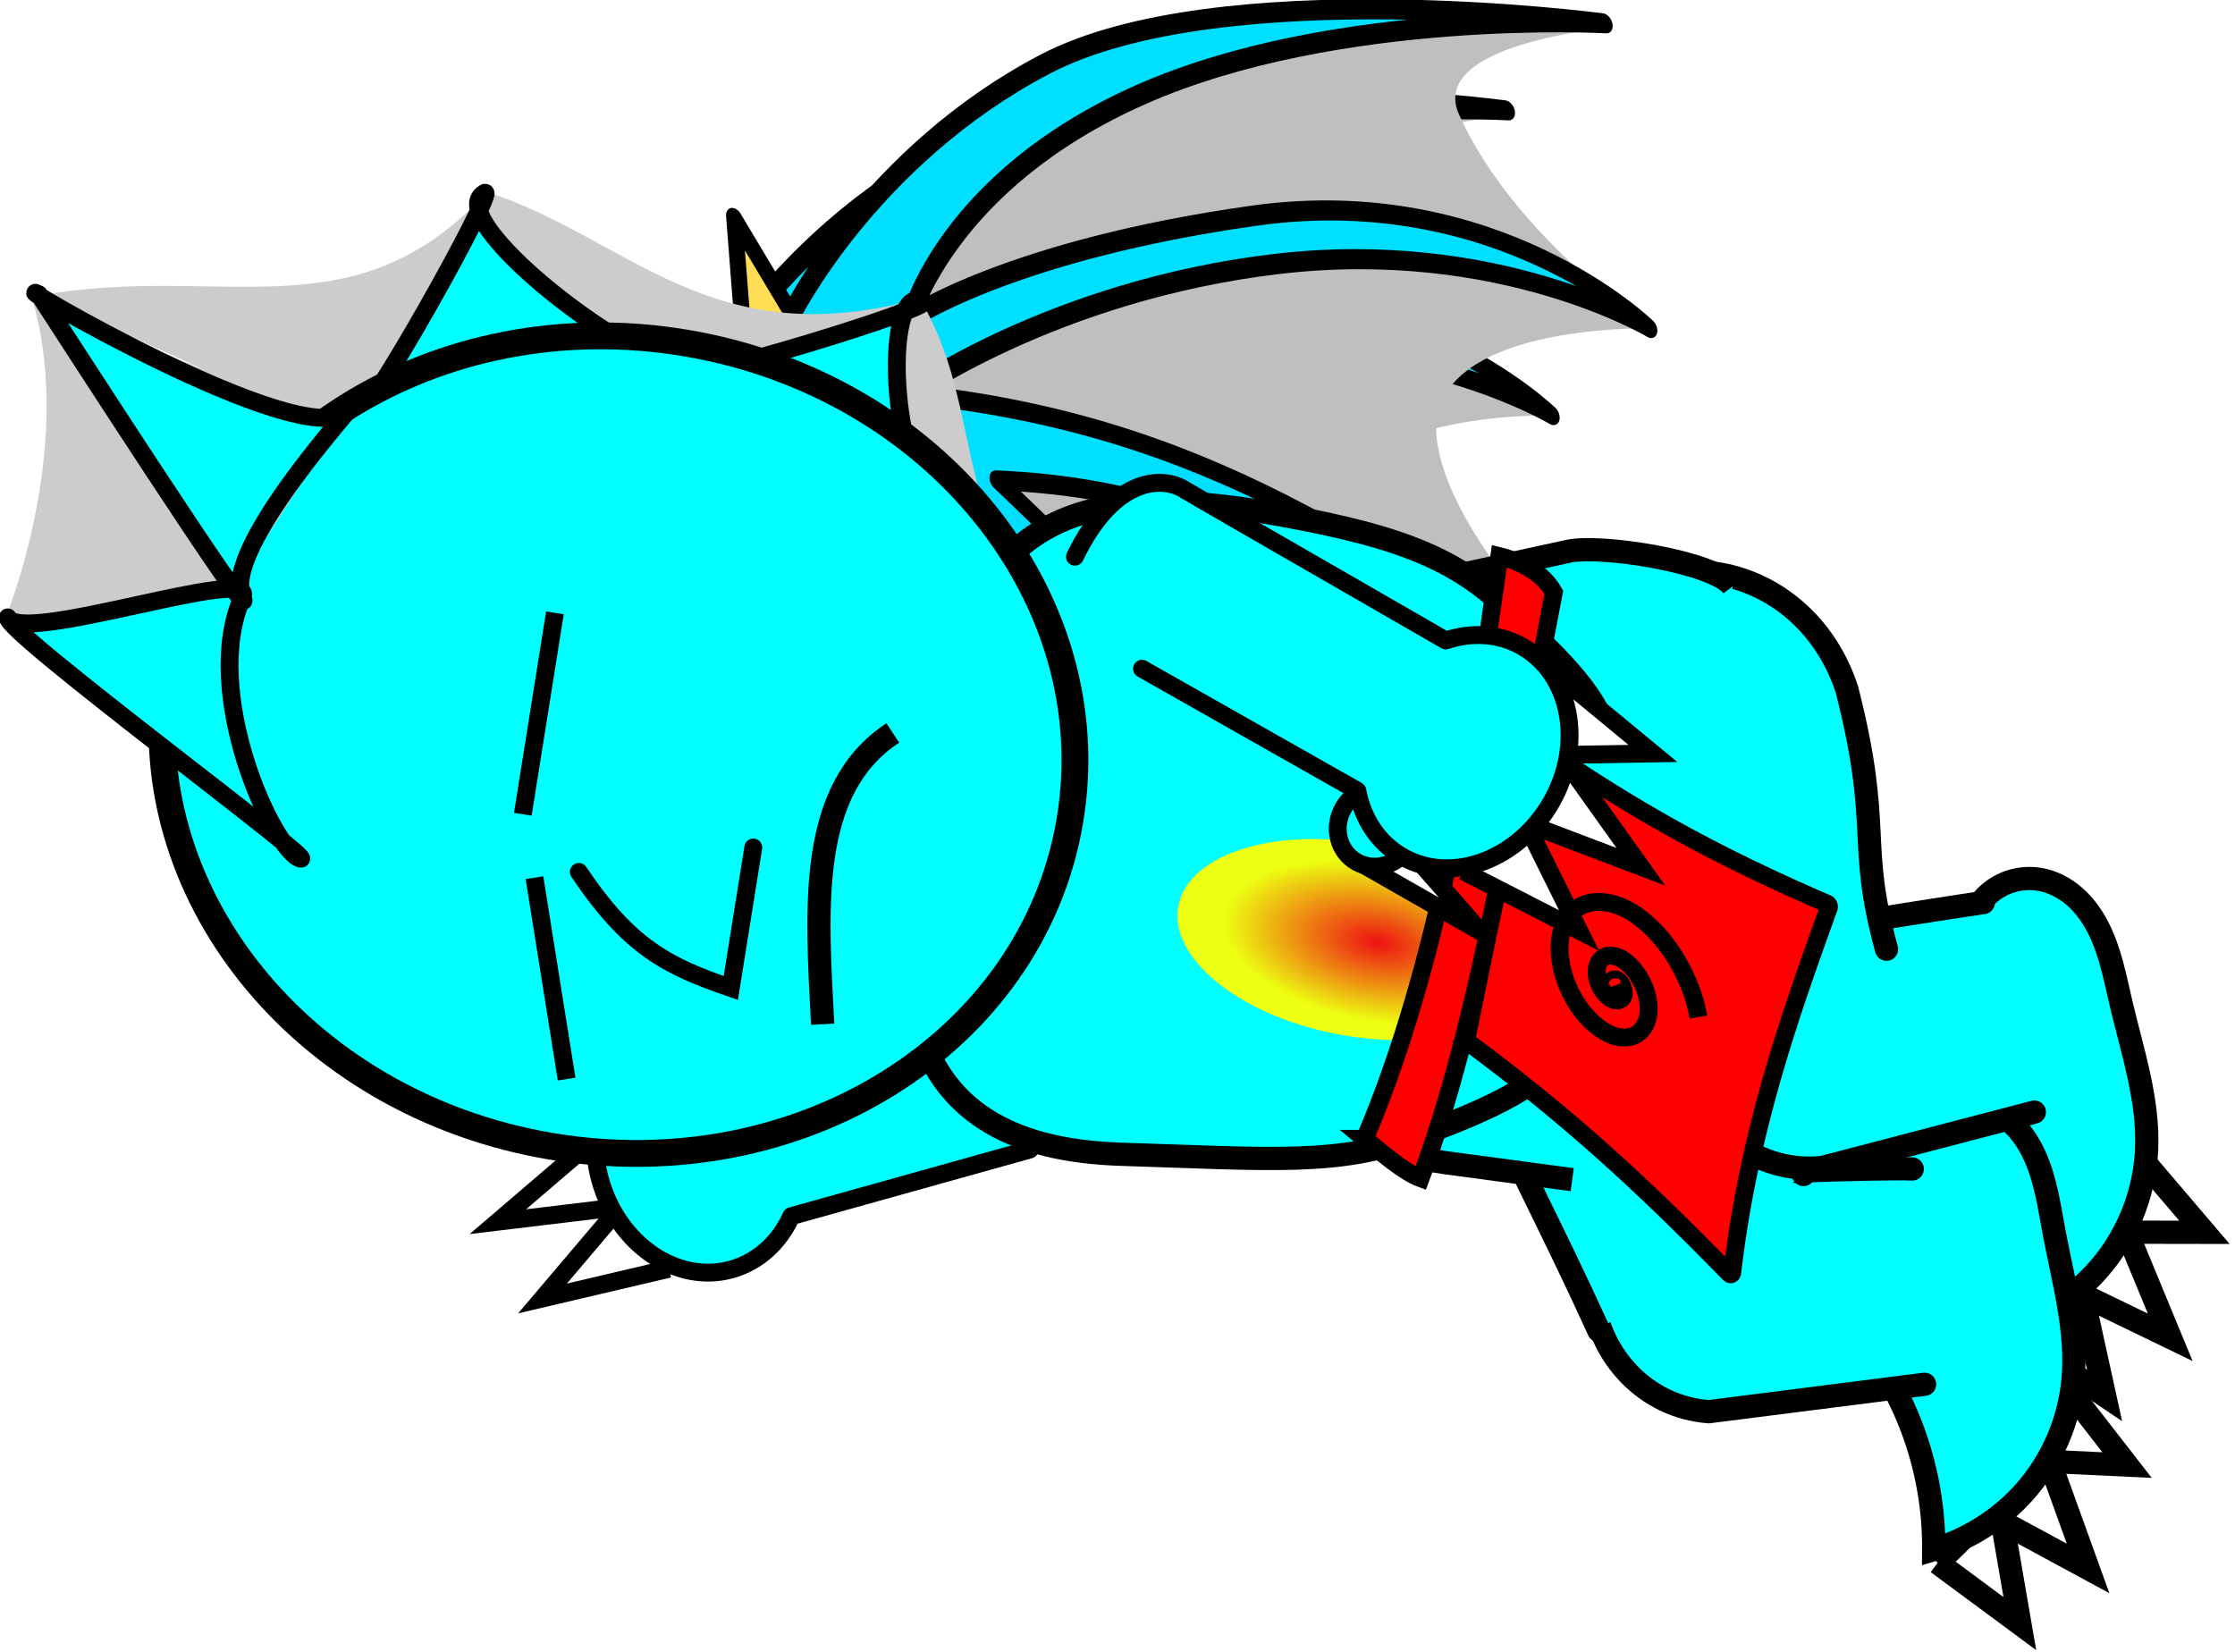
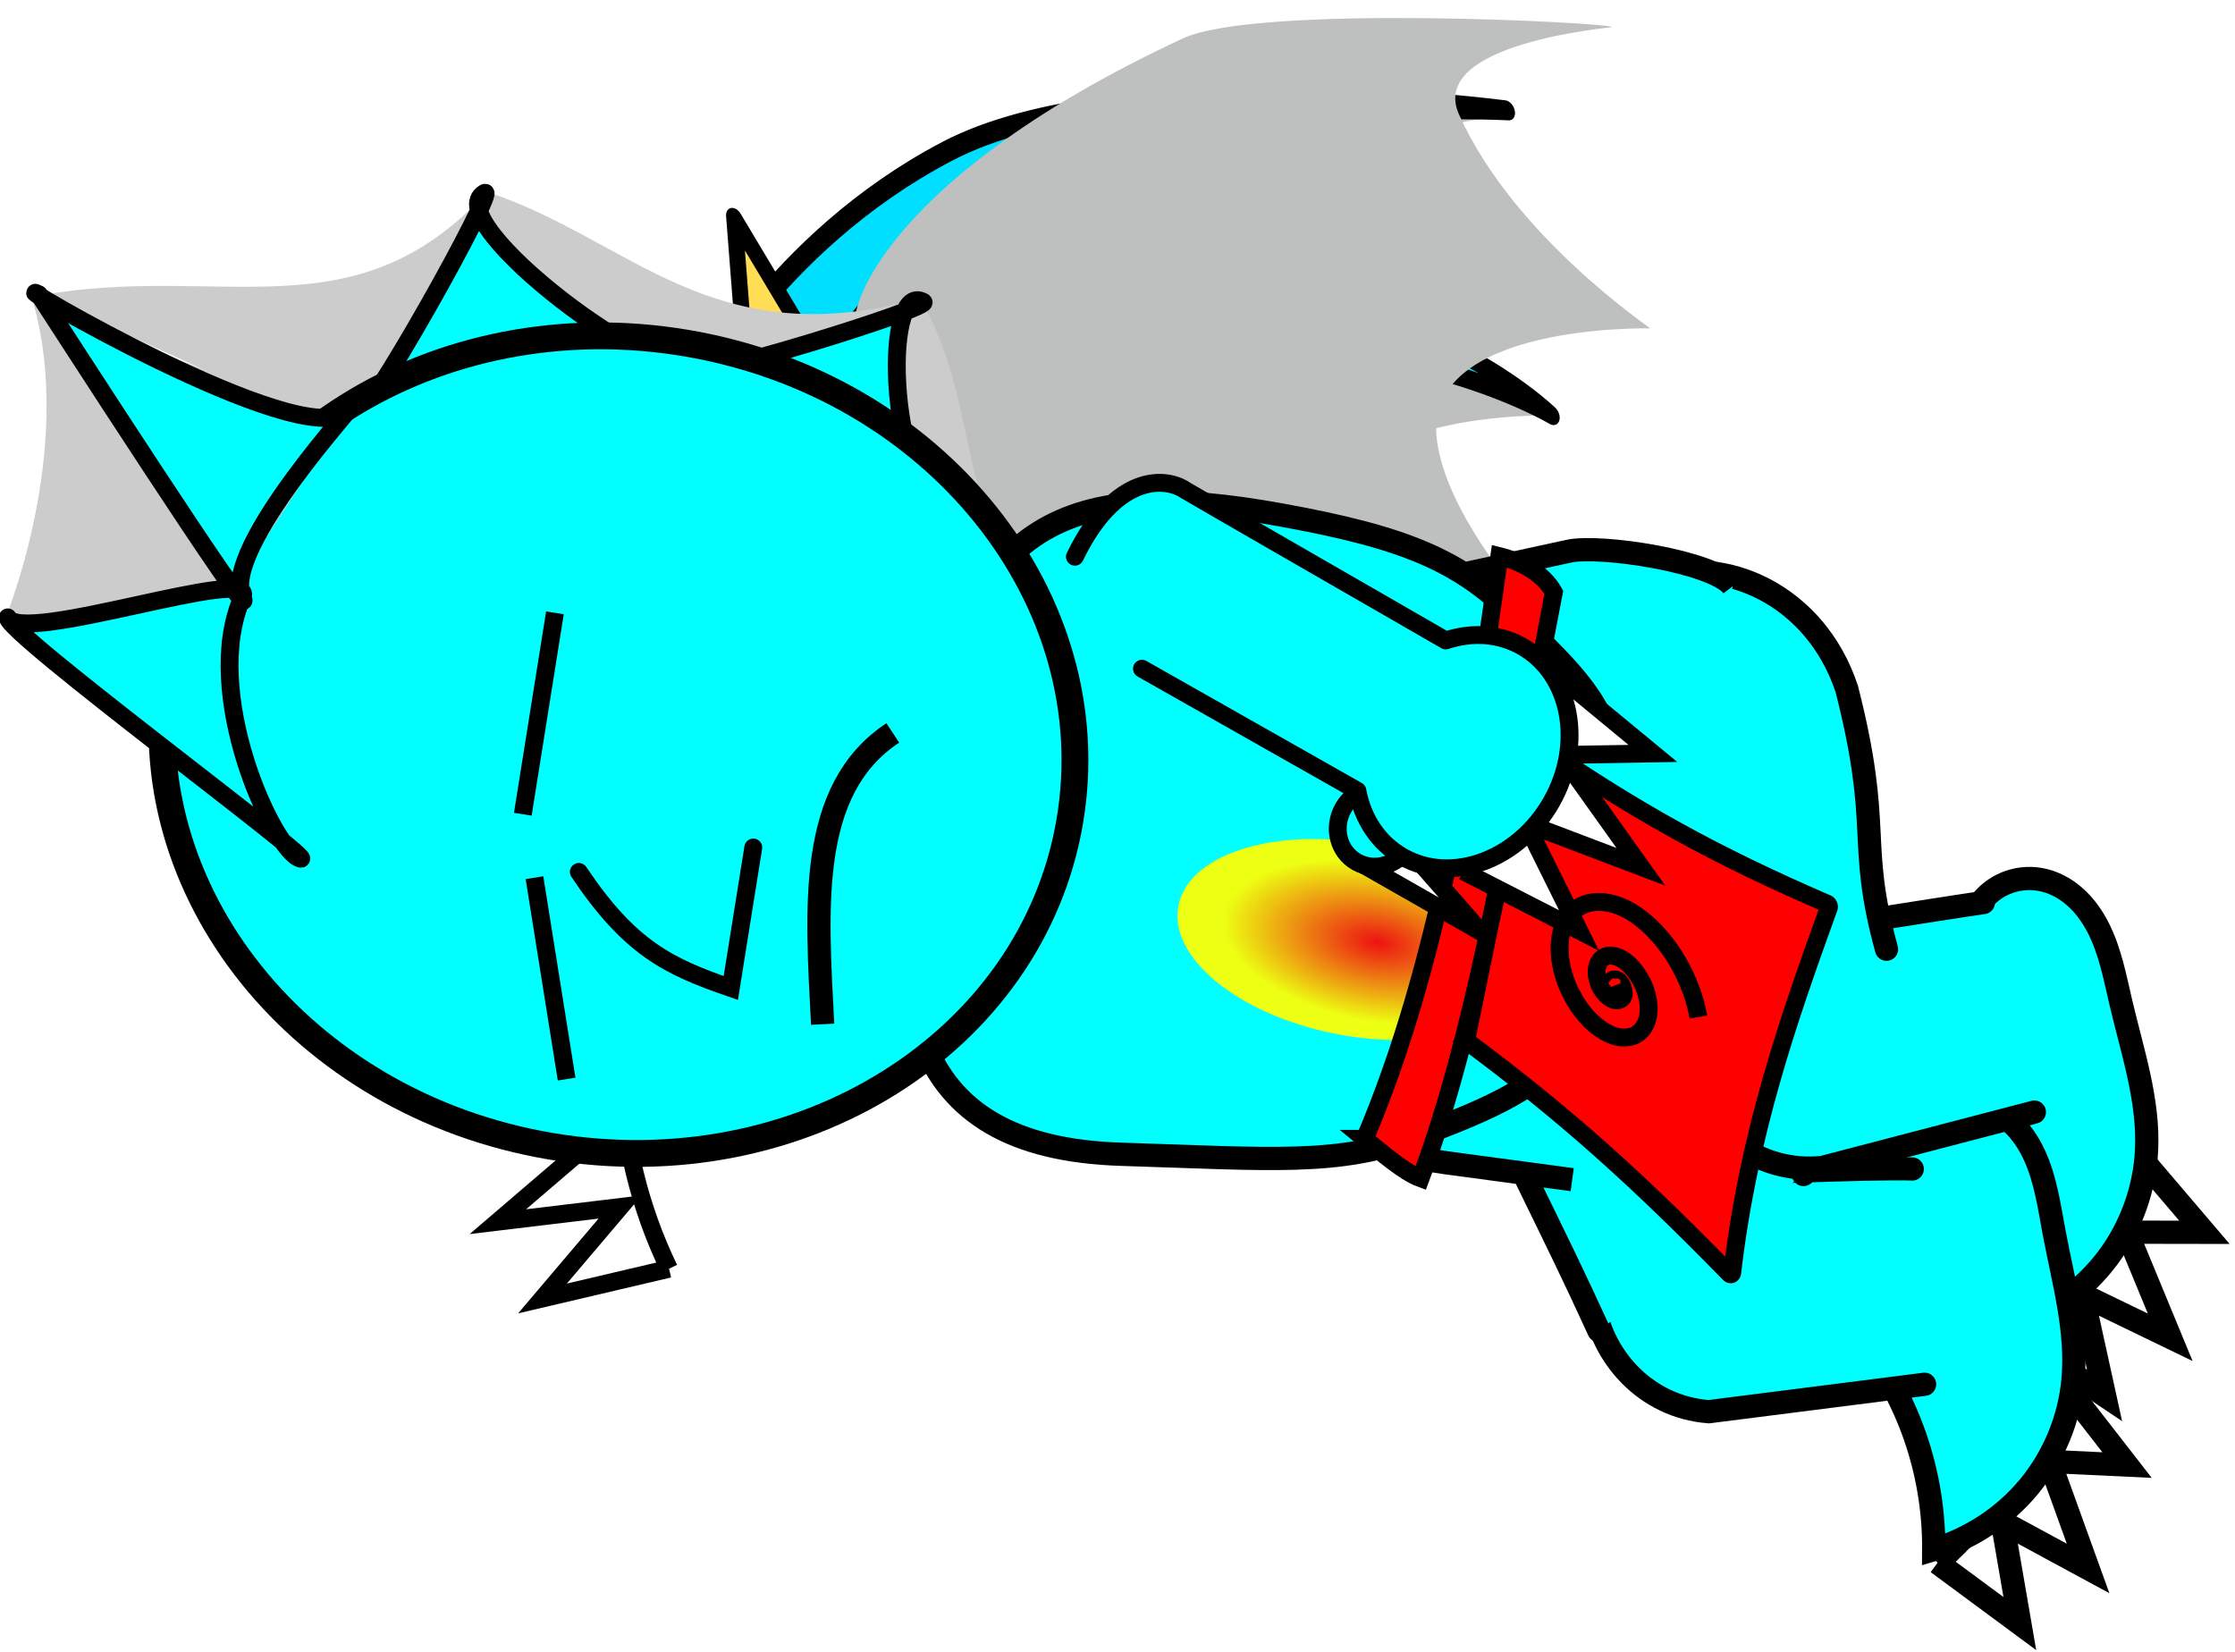
<svg xmlns="http://www.w3.org/2000/svg" xmlns:ns1="http://www.inkscape.org/namespaces/inkscape" xmlns:ns2="http://sodipodi.sourceforge.net/DTD/sodipodi-0.dtd" xmlns:xlink="http://www.w3.org/1999/xlink" width="124.97" height="92.366" id="svg3516" version="1.1" ns1:version="0.48.1 r9760" ns2:docname="Nuovo documento 2">
  <defs id="defs3518">
    <ns1:path-effect effect="spiro" id="path-effect3844-2-5-3-5" is_visible="true" />
    <ns1:path-effect effect="spiro" id="path-effect3844-2-53" is_visible="true" />
    <ns1:path-effect effect="spiro" id="path-effect4718-0-0" is_visible="true" />
    <ns1:path-effect effect="spiro" id="path-effect3844-2-53-0" is_visible="true" />
    <ns1:path-effect effect="spiro" id="path-effect4718-0-0-5" is_visible="true" />
    <radialGradient ns1:collect="always" xlink:href="#linearGradient5508-3" id="radialGradient5249" gradientUnits="userSpaceOnUse" gradientTransform="matrix(0.366,-0.009,0.013,0.498,196.197,100.048)" cx="318.608" cy="204.985" fx="318.608" fy="204.985" r="12.568" />
    <linearGradient ns1:collect="always" id="linearGradient5508-3">
      <stop style="stop-color:#ff0000;stop-opacity:1" offset="0" id="stop5510-9" />
      <stop style="stop-color:#ffff00;stop-opacity:1" offset="1" id="stop5512-7" />
    </linearGradient>
    <filter color-interpolation-filters="sRGB" ns1:collect="always" id="filter5556-5" x="-0.289" width="1.577" y="-0.223" height="1.447">
      <feGaussianBlur ns1:collect="always" stdDeviation="1.349" id="feGaussianBlur5558-9" />
    </filter>
    <ns1:path-effect effect="spiro" id="path-effect3844-2-5-0" is_visible="true" />
  </defs>
  <ns2:namedview id="base" pagecolor="#ffffff" bordercolor="#666666" borderopacity="1.0" ns1:pageopacity="0.0" ns1:pageshadow="2" ns1:zoom="0.77472527" ns1:cx="125.23438" ns1:cy="-25.801158" ns1:current-layer="layer1" ns1:document-units="px" showgrid="false" fit-margin-top="0" fit-margin-left="0" fit-margin-right="0" fit-margin-bottom="0" ns1:window-width="1440" ns1:window-height="827" ns1:window-x="0" ns1:window-y="25" ns1:window-maximized="1" />
  <g id="layer1" ns1:label="Layer 1" ns1:groupmode="layer" transform="translate(-194.766,-121.832)">
    <g transform="translate(144.841,-835.623)" id="g6319">
      <g ns1:transform-center-y="-8.9655027" ns1:transform-center-x="-13.427843" transform="matrix(0.558,-0.83,0.83,0.558,-603.717,410.888)" id="g5603">
        <g ns1:transform-center-y="-13.727459" ns1:transform-center-x="-25.599855" id="g4402-4" transform="matrix(-0.245,0.211,0.114,0.241,-67.28,715.524)">
          <path ns2:nodetypes="cscscscscsc" ns1:connector-curvature="0" id="path3629-1" d="m 223.063,657.725 c 0.137,0.061 7.745,-40.428 19.63,-35.303 20.359,8.777 32.761,36.132 32.808,35.71 0,0 5.125,-49.104 25.464,-48.901 20.338,0.203 43.044,34.849 43.044,34.849 0.348,-0.045 -4.148,-54.024 7.989,-66.253 20.777,-20.935 38.826,-16.551 38.769,-16.837 0,0 -38.258,-18.79 -50.258,-38.273 -13.085,-21.244 -41.078,-38.033 -42.659,-35.447 -0.542,-4.326 -26.98,6.044 -61.242,77.435 -8.163,17.01 -14.26,93.008 -13.546,93.021 z" style="fill:#bebfbf;fill-opacity:1;stroke:none" />
-           <path ns2:nodetypes="ccccccc" ns1:connector-curvature="0" id="path4399-3" d="m 337.242,477.44 -26.711,1.251 -9.449,-2.264 -20.62,-13.212 24.12,-1.248 9.449,2.264 z" style="color:#000000;fill:#ffdd55;fill-opacity:1;fill-rule:evenodd;stroke:#000000;stroke-width:3.47;stroke-linecap:round;stroke-linejoin:round;stroke-opacity:1;marker:none;visibility:visible;display:inline;overflow:visible;enable-background:accumulate" />
          <path ns2:nodetypes="cscccccccccscscsc" ns1:connector-curvature="0" id="path3627-4" d="m 222.609,656.176 c 0,0 1.314,-81.714 22.261,-121.884 20.947,-40.17 50.965,-61.068 50.965,-61.068 9.186,-3.845 16.341,0.562 21.505,6.289 11.676,17.057 23.299,35.91 42.231,50.013 14.33,8.909 25.45,3.367 25.45,3.367 19.295,3.976 17.79,24.395 4.134,28.623 0,0 -13.043,2.845 -37.502,-14.259 -12.539,-7.615 -24.535,-24.385 -31.697,-33.929 -5.294,57.639 16.311,78.712 24.71,129.852 -22.616,-50.872 -40.285,-83.107 -37.716,-146.781 0,0 -22.201,33.92 -32.853,82.712 -10.651,48.792 1.362,78.841 1.362,78.841 0,0 -21.95,-28.725 -9.371,-82.233 12.578,-53.509 27.422,-77.088 27.422,-77.088 0,0 -25.328,11.248 -45.869,55.678 -20.541,44.43 -25.031,101.868 -25.031,101.868 z" style="fill:#00dfff;fill-opacity:1;stroke:#000000;stroke-width:3.47px;stroke-linecap:round;stroke-linejoin:round;stroke-opacity:1" />
        </g>
        <g ns1:transform-center-y="-13.727459" ns1:transform-center-x="-25.599855" id="g4402-4-2" transform="matrix(-0.245,0.211,0.114,0.241,-60.196,717.34)">
          <path ns2:nodetypes="cscscscscsc" ns1:connector-curvature="0" id="path3629-1-8" d="m 223.063,657.725 c 0.137,0.061 7.745,-40.428 19.63,-35.303 20.359,8.777 32.761,36.132 32.808,35.71 0,0 5.125,-49.104 25.464,-48.901 20.338,0.203 43.044,34.849 43.044,34.849 0.348,-0.045 -4.148,-54.024 7.989,-66.253 20.777,-20.935 38.826,-16.551 38.769,-16.837 0,0 -38.258,-18.79 -50.258,-38.273 -13.085,-21.244 -41.078,-38.033 -42.659,-35.447 -0.542,-4.326 -26.98,6.044 -61.242,77.435 -8.163,17.01 -14.26,93.008 -13.546,93.021 z" style="fill:#bebfbf;fill-opacity:1;stroke:none" />
          <path ns2:nodetypes="ccccccc" ns1:connector-curvature="0" id="path4399-3-3" d="m 337.242,477.44 -26.711,1.251 -9.449,-2.264 -20.62,-13.212 24.12,-1.248 9.449,2.264 z" style="color:#000000;fill:#ffdd55;fill-opacity:1;fill-rule:evenodd;stroke:#000000;stroke-width:3.47;stroke-linecap:round;stroke-linejoin:round;stroke-opacity:1;marker:none;visibility:visible;display:inline;overflow:visible;enable-background:accumulate" />
-           <path ns2:nodetypes="cscccccccccscscsc" ns1:connector-curvature="0" id="path3627-4-3" d="m 222.609,656.176 c 0,0 1.314,-81.714 22.261,-121.884 20.947,-40.17 50.965,-61.068 50.965,-61.068 9.186,-3.845 16.341,0.562 21.505,6.289 11.676,17.057 23.299,35.91 42.231,50.013 14.33,8.909 25.45,3.367 25.45,3.367 19.295,3.976 17.79,24.395 4.134,28.623 0,0 -13.043,2.845 -37.502,-14.259 -12.539,-7.615 -24.535,-24.385 -31.697,-33.929 -5.294,57.639 16.311,78.712 24.71,129.852 -22.616,-50.872 -40.285,-83.107 -37.716,-146.781 0,0 -22.201,33.92 -32.853,82.712 -10.651,48.792 1.362,78.841 1.362,78.841 0,0 -21.95,-28.725 -9.371,-82.233 12.578,-53.509 27.422,-77.088 27.422,-77.088 0,0 -25.328,11.248 -45.869,55.678 -20.541,44.43 -25.031,101.868 -25.031,101.868 z" style="fill:#00dfff;fill-opacity:1;stroke:#000000;stroke-width:3.47px;stroke-linecap:round;stroke-linejoin:round;stroke-opacity:1" />
+           <path ns2:nodetypes="cscccccccccscscsc" ns1:connector-curvature="0" id="path3627-4-3" d="m 222.609,656.176 z" style="fill:#00dfff;fill-opacity:1;stroke:#000000;stroke-width:3.47px;stroke-linecap:round;stroke-linejoin:round;stroke-opacity:1" />
        </g>
      </g>
      <g id="g8013-3" ns1:transform-center-x="6.2600629" ns1:transform-center-y="-13.820364" transform="matrix(0.269,0.963,-0.963,0.269,209.497,713.387)">
        <path ns2:nodetypes="cccccccsc" ns1:connector-curvature="0" ns1:original-d="m 270.57099,202.43612 -0.30385,7.26305 -3.75902,-5.55669 -1.04779,6.80583 -3.24263,-6.96317 -2.60278,4.4232 -1.1606,-6.58539 c 1.37111,-2.20593 4.0792,0.47468 6.45845,1.02061 2.37926,0.54592 4.35193,-2.67615 5.65822,-0.40744 z" ns1:path-effect="#path-effect3844-2-5-3-5" id="path3842-3-1-9-6" d="m 270.571,202.436 -0.304,7.263 -3.759,-5.557 -1.048,6.806 -3.243,-6.963 -2.603,4.423 -1.161,-6.585 c 2.1,0.602 4.275,0.946 6.458,1.021 1.893,0.065 3.794,-0.072 5.658,-0.407" style="fill:#ffffff;stroke:#000000;stroke-width:1;stroke-linecap:butt;stroke-linejoin:miter;stroke-miterlimit:4;stroke-opacity:1;stroke-dasharray:none" />
        <path style="fill:#ffffff;stroke:#000000;stroke-width:1px;stroke-linecap:round;stroke-linejoin:round;stroke-opacity:1" d="m 256.255,198.67 -0.023,7.708 1.946,-5.578 z" id="path5176-9-5" ns1:connector-curvature="0" ns2:nodetypes="cccc" ns1:transform-center-x="0.044072361" ns1:transform-center-y="3.2861134" />
-         <path style="color:#000000;fill:#00ffff;fill-opacity:1;fill-rule:evenodd;stroke:#000000;stroke-width:1;stroke-linecap:round;stroke-linejoin:round;stroke-miterlimit:4;stroke-dasharray:none;marker:none;visibility:visible;display:inline;overflow:visible;enable-background:accumulate" d="m 269.577,181.215 0,13.844 c 1.225,1.031 1.969,2.458 1.969,4.031 0,3.146 -3.043,5.719 -6.781,5.719 -3.738,0 -6.75,-2.573 -6.75,-5.719 0,-1.5 0.686,-2.858 1.812,-3.875 0,0 -0.113,-16.623 -0.129,-16.814 -0.11,-1.29 1.046,-3.87 6.279,-3.536" id="path9048-3-0-7-0-3" ns1:connector-curvature="0" ns2:nodetypes="ccssscsc" />
        <path ns2:type="arc" style="color:#000000;fill:#00ffff;fill-opacity:1;fill-rule:evenodd;stroke:#000000;stroke-width:0.832;stroke-miterlimit:4;stroke-dasharray:none;marker:none;visibility:visible;display:inline;overflow:visible;enable-background:accumulate" id="path9052-2-3-6-0-3" ns2:cx="301.27911" ns2:cy="355.00388" ns2:rx="2.2534938" ns2:ry="2.1312113" d="m 303.533,355.004 c 0,1.177 -1.009,2.131 -2.253,2.131 -1.245,0 -2.253,-0.954 -2.253,-2.131 0,-1.177 1.009,-2.131 2.253,-2.131 1.245,0 2.253,0.954 2.253,2.131 z" transform="matrix(0.993,0.117,-0.169,1.436,18.884,-347.408)" />
      </g>
      <g style="stroke-width:1.3;stroke-miterlimit:4;stroke-dasharray:none" transform="matrix(0.122,-0.992,0.992,0.122,-304.438,1189.153)" id="g5329-3">
        <path style="fill:#ffffff;stroke:#000000;stroke-width:1.3;stroke-linecap:butt;stroke-linejoin:miter;stroke-miterlimit:4;stroke-opacity:1;stroke-dasharray:none" d="m 212.831,444.888 -2.583,5.101 5.436,-1.913 -1.759,5.161 5.54,-3.129 0.523,4.312 3.587,-3.909 c -2.074,-0.646 -4.086,-1.493 -5.999,-2.524 -1.665,-0.898 -3.254,-1.935 -4.745,-3.098" id="path3842-3-83" ns1:path-effect="#path-effect3844-2-53" ns1:original-d="m 212.83085,444.88765 -2.58299,5.10127 5.43631,-1.91302 -1.75888,5.16053 5.53985,-3.12896 0.52287,4.31193 3.58692,-3.90941 c -0.32409,-2.18686 -3.72223,-1.71 -5.99872,-2.52402 -2.2765,-0.81402 -2.72385,-3.99327 -4.74536,-3.09832 z" ns1:connector-curvature="0" ns2:nodetypes="cccccccsc" />
        <path id="path4716-9-6" style="fill:#00ffff;stroke:#000000;stroke-width:1.3;stroke-linecap:round;stroke-linejoin:miter;stroke-miterlimit:4;stroke-opacity:1;stroke-dasharray:none" ns1:path-effect="#path-effect4718-0-0" ns1:original-d="m 224.85823,438.17334 c -6.27653,-0.038 -3.79777,2.98549 -4.87814,4.0693 -1.08037,1.08382 -2.64534,1.79148 -6.45812,2.31028 0.0311,-0.005 9.90333,5.37829 10.6235,6.09434 1.92968,1.91866 2.60687,-24.38095 7.97983,-2.41717 0.77016,3.14832 6.56395,-2.51106 6.33826,-5.38168 -0.28022,-3.56423 4.0201,-9.09725 -1.76018,-3.14998" d="m 224.858,438.173 c -1.381,1.618 -3.038,3.001 -4.878,4.069 -1.988,1.155 -4.189,1.942 -6.458,2.31 0.954,1.945 2.5,3.595 4.379,4.673 1.879,1.078 4.084,1.58 6.244,1.422 2.783,-0.204 5.362,-1.451 7.98,-2.417 1.385,-0.511 2.818,-0.957 4.042,-1.783 0.612,-0.413 1.167,-0.921 1.581,-1.532 0.415,-0.611 0.685,-1.329 0.715,-2.067 0.026,-0.632 -0.127,-1.271 -0.435,-1.824 -0.309,-0.552 -0.773,-1.017 -1.325,-1.326" ns1:connector-curvature="0" ns2:nodetypes="cscsssc" />
      </g>
      <g style="stroke-width:1.3;stroke-miterlimit:4;stroke-dasharray:none" transform="matrix(0.167,-0.986,0.986,0.167,-315.937,1180.4)" id="g5329-3-7">
        <path style="fill:#ffffff;stroke:#000000;stroke-width:1.3;stroke-linecap:butt;stroke-linejoin:miter;stroke-miterlimit:4;stroke-opacity:1;stroke-dasharray:none" d="m 212.831,444.888 -2.583,5.101 5.436,-1.913 -1.759,5.161 5.54,-3.129 0.523,4.312 3.587,-3.909 c -2.074,-0.646 -4.086,-1.493 -5.999,-2.524 -1.665,-0.898 -3.254,-1.935 -4.745,-3.098" id="path3842-3-83-5" ns1:path-effect="#path-effect3844-2-53-0" ns1:original-d="m 212.83085,444.88765 -2.58299,5.10127 5.43631,-1.91302 -1.75888,5.16053 5.53985,-3.12896 0.52287,4.31193 3.58692,-3.90941 c -0.32409,-2.18686 -3.72223,-1.71 -5.99872,-2.52402 -2.2765,-0.81402 -2.72385,-3.99327 -4.74536,-3.09832 z" ns1:connector-curvature="0" ns2:nodetypes="cccccccsc" />
        <path id="path4716-9-6-3" style="fill:#00ffff;stroke:#000000;stroke-width:1.3;stroke-linecap:round;stroke-linejoin:miter;stroke-miterlimit:4;stroke-opacity:1;stroke-dasharray:none" ns1:path-effect="#path-effect4718-0-0-5" ns1:original-d="m 224.85823,438.17334 c -6.27653,-0.038 -3.79777,2.98549 -4.87814,4.0693 -1.08037,1.08382 -2.64534,1.79148 -6.45812,2.31028 0.0311,-0.005 9.90333,5.37829 10.6235,6.09434 1.92968,1.91866 2.60687,-24.38095 7.97983,-2.41717 0.77016,3.14832 6.56395,-2.51106 6.33826,-5.38168 -0.28022,-3.56423 4.0201,-9.09725 -1.76018,-3.14998" d="m 224.858,438.173 c -1.381,1.618 -3.038,3.001 -4.878,4.069 -1.988,1.155 -4.189,1.942 -6.458,2.31 0.954,1.945 2.5,3.595 4.379,4.673 1.879,1.078 4.084,1.58 6.244,1.422 2.783,-0.204 5.362,-1.451 7.98,-2.417 1.385,-0.511 2.818,-0.957 4.042,-1.783 0.612,-0.413 1.167,-0.921 1.581,-1.532 0.415,-0.611 0.685,-1.329 0.715,-2.067 0.026,-0.632 -0.127,-1.271 -0.435,-1.824 -0.309,-0.552 -0.773,-1.017 -1.325,-1.326" ns1:connector-curvature="0" ns2:nodetypes="cscsssc" />
      </g>
      <g transform="matrix(0.167,-0.986,0.986,0.167,-132.26,1216.563)" id="g4587-3">
        <path ns2:nodetypes="cccc" ns1:connector-curvature="0" id="path4466-1-1-3" d="m 239.288,252.684 c -0.272,-2.131 -2.274,-11.523 -2.274,-11.523 -3.224,-9.11 -13.664,-4.593 -13.007,2.573 l 3.527,11.641" style="color:#000000;fill:#00ffff;fill-opacity:1;stroke:#000000;stroke-width:1.3;stroke-linecap:round;stroke-miterlimit:4;marker:none;visibility:visible;display:inline;overflow:visible;enable-background:accumulate" />
        <path ns1:transform-center-x="3.9556248" ns1:transform-center-y="2.0167777" ns2:nodetypes="ccscc" ns1:connector-curvature="0" id="path4468-4-3-2" d="m 237.968,246.741 c 5.82,-2.512 4.956,-1.057 12.49,-4.152 3.413,-2.443 6.224,-8.223 3.773,-11.902 -3.639,-5.463 -7.898,-5.575 -11.341,-4.534 -6.937,4.601 -9.904,7.016 -15.439,10.765" style="color:#000000;fill:#00ffff;fill-opacity:1;fill-rule:evenodd;stroke:#000000;stroke-width:1.3;stroke-linecap:round;stroke-linejoin:miter;stroke-miterlimit:4;stroke-dasharray:none;marker:none;visibility:visible;display:inline;overflow:visible;enable-background:accumulate" />
        <path style="color:#000000;fill:#00ffff;fill-opacity:1;stroke:#000000;stroke-width:1.3;stroke-linecap:round;stroke-miterlimit:4;marker:none;visibility:visible;display:inline;overflow:visible;enable-background:accumulate" d="m 254.641,254.118 c -0.652,-2.047 -3.776,-11.274 -3.776,-11.274 -4.815,-8.379 -14.269,-2.053 -12.33,4.877 l 5.03,11.164" id="rect8538-3-6-7-8-6-8-4-9-9" ns1:connector-curvature="0" ns2:nodetypes="cccc" />
        <path style="color:#000000;fill:#00ffff;fill-opacity:1;fill-rule:evenodd;stroke:#000000;stroke-width:1.3;stroke-linecap:round;stroke-linejoin:miter;stroke-miterlimit:4;stroke-dasharray:none;marker:none;visibility:visible;display:inline;overflow:visible;enable-background:accumulate" d="m 251.165,249.214 c 5.748,-2.672 6.527,-1.317 13.973,-4.62 4.91,-2.601 6.269,-8.022 4.252,-11.741 -2.951,-5.439 -8.559,-6.644 -12.269,-4.48 -6.808,4.791 -9.707,7.286 -15.136,11.187" id="path3632-8-5-65" ns1:connector-curvature="0" ns2:nodetypes="ccscc" />
        <path style="color:#000000;fill:#00ffff;fill-opacity:1;fill-rule:evenodd;stroke:#000000;stroke-width:1.3;stroke-linejoin:round;stroke-miterlimit:4;stroke-opacity:1;stroke-dashoffset:0;marker:none;visibility:visible;display:inline;overflow:visible;enable-background:accumulate" d="m 235.524,234.039 -0.245,-7.094 c -0.135,-3.91 1.002,-5.42 3.659,-7.924 3.464,-3.264 8.508,-5.2 13.89,-5.002 5.029,0.185 13.09,3.444 14.622,7.261 l 2.69,6.703 c 0.673,1.677 0.791,8.09 -0.4,9.366" id="rect8558-3-1-9-0-5-7-2-3" ns1:connector-curvature="0" ns2:nodetypes="csssssc" />
      </g>
      <g transform="matrix(0.167,-0.986,0.986,0.167,-122.109,1284.1)" id="g5242-5">
        <g id="g4418-0">
          <path ns2:nodetypes="csssssc" ns1:connector-curvature="0" id="path5333-5-0-0" d="m 306.862,210.717 c -2.1,-0.991 -4.328,-4.912 -5.509,-6.943 -2.362,-4.061 -2.605,-7.8 -3.747,-16.11 -1.676,-12.19 6.415,-14.719 19.957,-14.559 13.542,0.161 16.929,5.196 16.781,17.415 -0.084,6.903 -0.797,10.372 -3.545,14.033 -1.374,1.831 -3.256,5.132 -5.822,6.088" style="color:#000000;fill:#00ffff;fill-opacity:1;fill-rule:evenodd;stroke:#000000;stroke-width:1.3;stroke-miterlimit:4;marker:none;visibility:visible;display:inline;overflow:visible;enable-background:accumulate" />
          <path transform="matrix(0.961,0.046,-0.038,1.394,16.083,-92.476)" d="m 320.995,198.389 c 0,4.001 -2.51,7.244 -5.606,7.244 -3.096,0 -5.606,-3.243 -5.606,-7.244 0,-4.001 2.51,-7.244 5.606,-7.244 3.096,0 5.606,3.243 5.606,7.244 z" ns2:ry="7.2443719" ns2:rx="5.6057639" ns2:cy="198.3887" ns2:cx="315.38892" id="path4836-6" style="opacity:0.964;color:#000000;fill:url(#radialGradient5249);fill-opacity:1;fill-rule:evenodd;stroke:none;stroke-width:1.168;marker:none;visibility:visible;display:inline;overflow:visible;filter:url(#filter5556-5);enable-background:accumulate" ns2:type="arc" />
        </g>
      </g>
      <path ns1:connector-curvature="0" d="m 140.23,1012.56 c 0.107,0.291 -0.395,-0.259 -0.093,-0.329 0.444,-0.128 0.793,0.935 0.425,1.089 -0.372,0.304 -1.081,-0.311 -1.267,-0.976 -0.312,-0.901 0.172,-1.561 0.818,-1.44 0.838,0.101 1.726,1.288 1.929,2.348 0.276,1.233 -0.289,2.152 -1.141,2.211 -1.016,0.134 -2.34,-0.925 -3.05,-2.305 -0.856,-1.56 -0.952,-3.388 -0.281,-4.351 0.807,-1.251 2.585,-1.206 4.135,0.034 1.588,1.23 2.84,3.454 3.188,5.488 m -18.656,6.809 c 4.088,-9.625 5.906,-21.039 7.524,-32.585 1.164,0.286 2.432,0.922 3.047,2.023 -2.263,11.702 -4.184,24.093 -7.447,32.767 -0.921,-0.338 -2.181,-1.432 -3.125,-2.205 z m 5.664,-5.489 3.475,-16.97 c 5.911,4.137 10.58,6.659 16.741,9.321 0.058,0.041 0.09,0.13 0.072,0.198 -2.268,6.278 -4.492,12.607 -5.41,20.445 -0.018,0.069 -0.081,0.096 -0.138,0.05 -5.16,-5.285 -9.213,-8.948 -14.74,-13.044 z" style="fill:#ff0000;fill-opacity:1;stroke:#000000;stroke-width:1px;stroke-linecap:butt;stroke-linejoin:miter;stroke-opacity:1" id="path9834-5" />
      <g ns1:transform-center-x="5.0588198" transform="matrix(0.493,-0.87,0.87,0.493,-362.981,1115.749)" id="g5178-6" ns1:transform-center-y="13.208795">
        <path ns2:nodetypes="cccccccsc" ns1:connector-curvature="0" ns1:original-d="m 339.24875,376.41549 0.30385,7.26305 3.75902,-5.55669 1.04779,6.80583 3.24263,-6.96317 2.60278,4.4232 1.1606,-6.58539 c -1.37111,-2.20593 -4.0792,0.47468 -6.45845,1.02061 -2.37926,0.54592 -4.35193,-2.67615 -5.65822,-0.40744 z" ns1:path-effect="#path-effect3844-2-5-0" id="path3842-3-1-4" d="m 339.249,376.415 0.304,7.263 3.759,-5.557 1.048,6.806 3.243,-6.963 2.603,4.423 1.161,-6.585 c -2.1,0.602 -4.275,0.946 -6.458,1.021 -1.893,0.065 -3.794,-0.072 -5.658,-0.407" style="fill:#ffffff;stroke:#000000;stroke-width:1;stroke-linecap:butt;stroke-linejoin:miter;stroke-miterlimit:4;stroke-opacity:1;stroke-dasharray:none" />
        <path style="fill:#ffffff;stroke:#000000;stroke-width:1px;stroke-linecap:round;stroke-linejoin:round;stroke-opacity:1" d="m 336.809,371.211 -0.023,7.708 1.946,-5.578 z" id="path5176-7" ns1:connector-curvature="0" ns2:nodetypes="cccc" ns1:transform-center-x="-0.0440699" ns1:transform-center-y="3.2861134" />
        <g id="g4785-1-6" transform="translate(130.406,68.447)" style="fill:#00ffff;fill-opacity:1">
          <path transform="translate(-92.677,-52.49)" d="m 303.533,355.004 c 0,1.177 -1.009,2.131 -2.253,2.131 -1.245,0 -2.253,-0.954 -2.253,-2.131 0,-1.177 1.009,-2.131 2.253,-2.131 1.245,0 2.253,0.954 2.253,2.131 z" ns2:ry="2.1312113" ns2:rx="2.2534938" ns2:cy="355.00388" ns2:cx="301.27911" id="path9052-2-3-6-4" style="color:#000000;fill:#00ffff;fill-opacity:1;fill-rule:evenodd;stroke:#000000;stroke-width:1;stroke-miterlimit:4;stroke-dasharray:none;marker:none;visibility:visible;display:inline;overflow:visible;enable-background:accumulate" ns2:type="arc" />
          <path ns2:nodetypes="ccssscsc" ns1:connector-curvature="0" id="path9048-3-0-7-7" d="m 209.837,286.748 0,13.844 c -1.225,1.031 -1.969,2.458 -1.969,4.031 0,3.146 3.043,5.719 6.781,5.719 3.738,0 6.75,-2.573 6.75,-5.719 0,-1.5 -0.686,-2.858 -1.812,-3.875 0,0 0.113,-16.623 0.129,-16.814 0.11,-1.29 -1.046,-3.87 -6.279,-3.536" style="color:#000000;fill:#00ffff;fill-opacity:1;fill-rule:evenodd;stroke:#000000;stroke-width:1;stroke-linecap:round;stroke-linejoin:round;stroke-miterlimit:4;stroke-dasharray:none;marker:none;visibility:visible;display:inline;overflow:visible;enable-background:accumulate" />
        </g>
      </g>
      <g transform="matrix(0.167,-0.986,0.986,0.167,-299.607,1408.258)" id="g5349-4">
        <g id="g4431-6">
          <path ns2:nodetypes="ccccccc" ns1:transform-center-y="11.034395" ns1:transform-center-x="-6.7543076" ns1:connector-curvature="0" id="path7271-4-3-7-4" d="m 486.916,274.303 c 3.491,9.787 0.62,17.673 9.871,23.684 -1.259,8.318 -6.961,13.889 -1.831,24.84 -4.831,4.05 -10.015,3.733 -15.799,8.703 l 5.121,-6.802 4.608,-15.145 -6.389,-18.604" style="fill:#cccccc;stroke:none" />
          <path ns2:nodetypes="sccsccsc" ns1:transform-center-y="17.663546" ns1:transform-center-x="-8.4452845" ns1:connector-curvature="0" d="m 482.77,326.951 c -0.211,0.82 6.498,-16.635 5.896,-16.439 -0.602,0.196 6.044,13.393 6.137,12.521 0.829,-2.487 -10.973,-0.202 -12.033,3.918 z m 6.553,-15.803 c 0.712,0.182 -6.046,-19.139 -6.415,-18.474 -0.369,0.665 14.381,5.88 13.802,5.173 -1.965,-2.396 -9.365,11.909 -7.386,13.3 z" style="color:#000000;fill:#00ffff;fill-opacity:1;fill-rule:evenodd;stroke:#000000;stroke-width:1;stroke-linejoin:round;stroke-miterlimit:4;stroke-opacity:1;stroke-dashoffset:0;marker:none;visibility:visible;display:inline;overflow:visible;enable-background:accumulate" id="path7215-2-7-5-6-4" />
        </g>
        <path ns2:type="arc" style="color:#000000;fill:#00ffff;fill-opacity:1;fill-rule:evenodd;stroke:#000000;stroke-width:0.617;stroke-miterlimit:4;stroke-opacity:1;stroke-dasharray:none;marker:none;visibility:visible;display:inline;overflow:visible;enable-background:accumulate" id="path2994-7-3" ns2:cx="131.64648" ns2:cy="178.16849" ns2:rx="9.3631258" ns2:ry="10.524252" d="m 141.01,178.168 c 0,5.812 -4.192,10.524 -9.363,10.524 -5.171,0 -9.363,-4.712 -9.363,-10.524 0,-5.812 4.192,-10.524 9.363,-10.524 5.171,0 9.363,4.712 9.363,10.524 z" transform="matrix(2.432,0,0,2.432,147.376,-122.925)" />
        <path style="fill:#cccccc;stroke:none" d="m 482.896,290.799 0.59,1.616 -12.37,-5.377 -2.454,-11.663 c 0,0 9.998,2.33 17.83,-1.405" id="path7290-5-0-9-90" ns1:connector-curvature="0" ns2:nodetypes="ccccc" />
        <path id="path7215-3-4-8-3-9" style="color:#000000;fill:#00ffff;fill-opacity:1;fill-rule:evenodd;stroke:#000000;stroke-width:1;stroke-linejoin:round;stroke-miterlimit:4;stroke-opacity:1;stroke-dashoffset:0;marker:none;visibility:visible;display:inline;overflow:visible;enable-background:accumulate" d="m 472.173,288.275 c -5.651,-1.46 -13.736,4.105 -13.887,5.633 -0.112,1.133 9.723,-18.399 10.569,-18.385 -1.436,1.024 5.295,13.263 3.318,12.752 z m 11.198,4.003 c 1.115,0.843 -8.725,-5.661 -11.212,-4.005 -2.118,1.411 13.708,-13.042 14.8,-14.053 0.702,-2.429 -6.317,15.995 -3.588,18.058 z" ns1:connector-curvature="0" ns2:nodetypes="sscssscs" />
        <g transform="translate(332.501,177.071)" id="g8412-6-20-8" />
      </g>
      <g transform="matrix(0.167,-0.986,-0.986,-0.167,155.714,1220.162)" id="g5286-7">
        <path style="fill:none;stroke:#000000;stroke-width:1px;stroke-linecap:butt;stroke-linejoin:miter;stroke-opacity:1" d="m 187.141,106.855 10.803,3.653" id="path9244-7-0-3" ns1:connector-curvature="0" />
      </g>
      <path ns2:nodetypes="cc" ns1:connector-curvature="0" id="path5263-3" d="m 95.924,1014.728 c -0.337,-6.505 -0.864,-13.134 3.922,-16.289" style="fill:none;stroke:#000000;stroke-width:1.3;stroke-linecap:butt;stroke-linejoin:miter;stroke-miterlimit:4;stroke-opacity:1;stroke-dasharray:none" />
      <path ns2:nodetypes="ccc" ns1:connector-curvature="0" id="path4989-6-0" d="m 82.291,1006.212 c 2.847,4.251 5.009,5.29 8.497,6.49 l 1.257,-7.855" style="fill:#00ffff;fill-opacity:1;stroke:#000000;stroke-width:1px;stroke-linecap:round;stroke-linejoin:miter;stroke-opacity:1" />
      <path ns1:connector-curvature="0" id="path9244-7-0-3-6" d="m 79.158,1002.986 1.796,-11.262" style="fill:none;stroke:#000000;stroke-width:1px;stroke-linecap:butt;stroke-linejoin:miter;stroke-opacity:1" />
    </g>
  </g>
</svg>